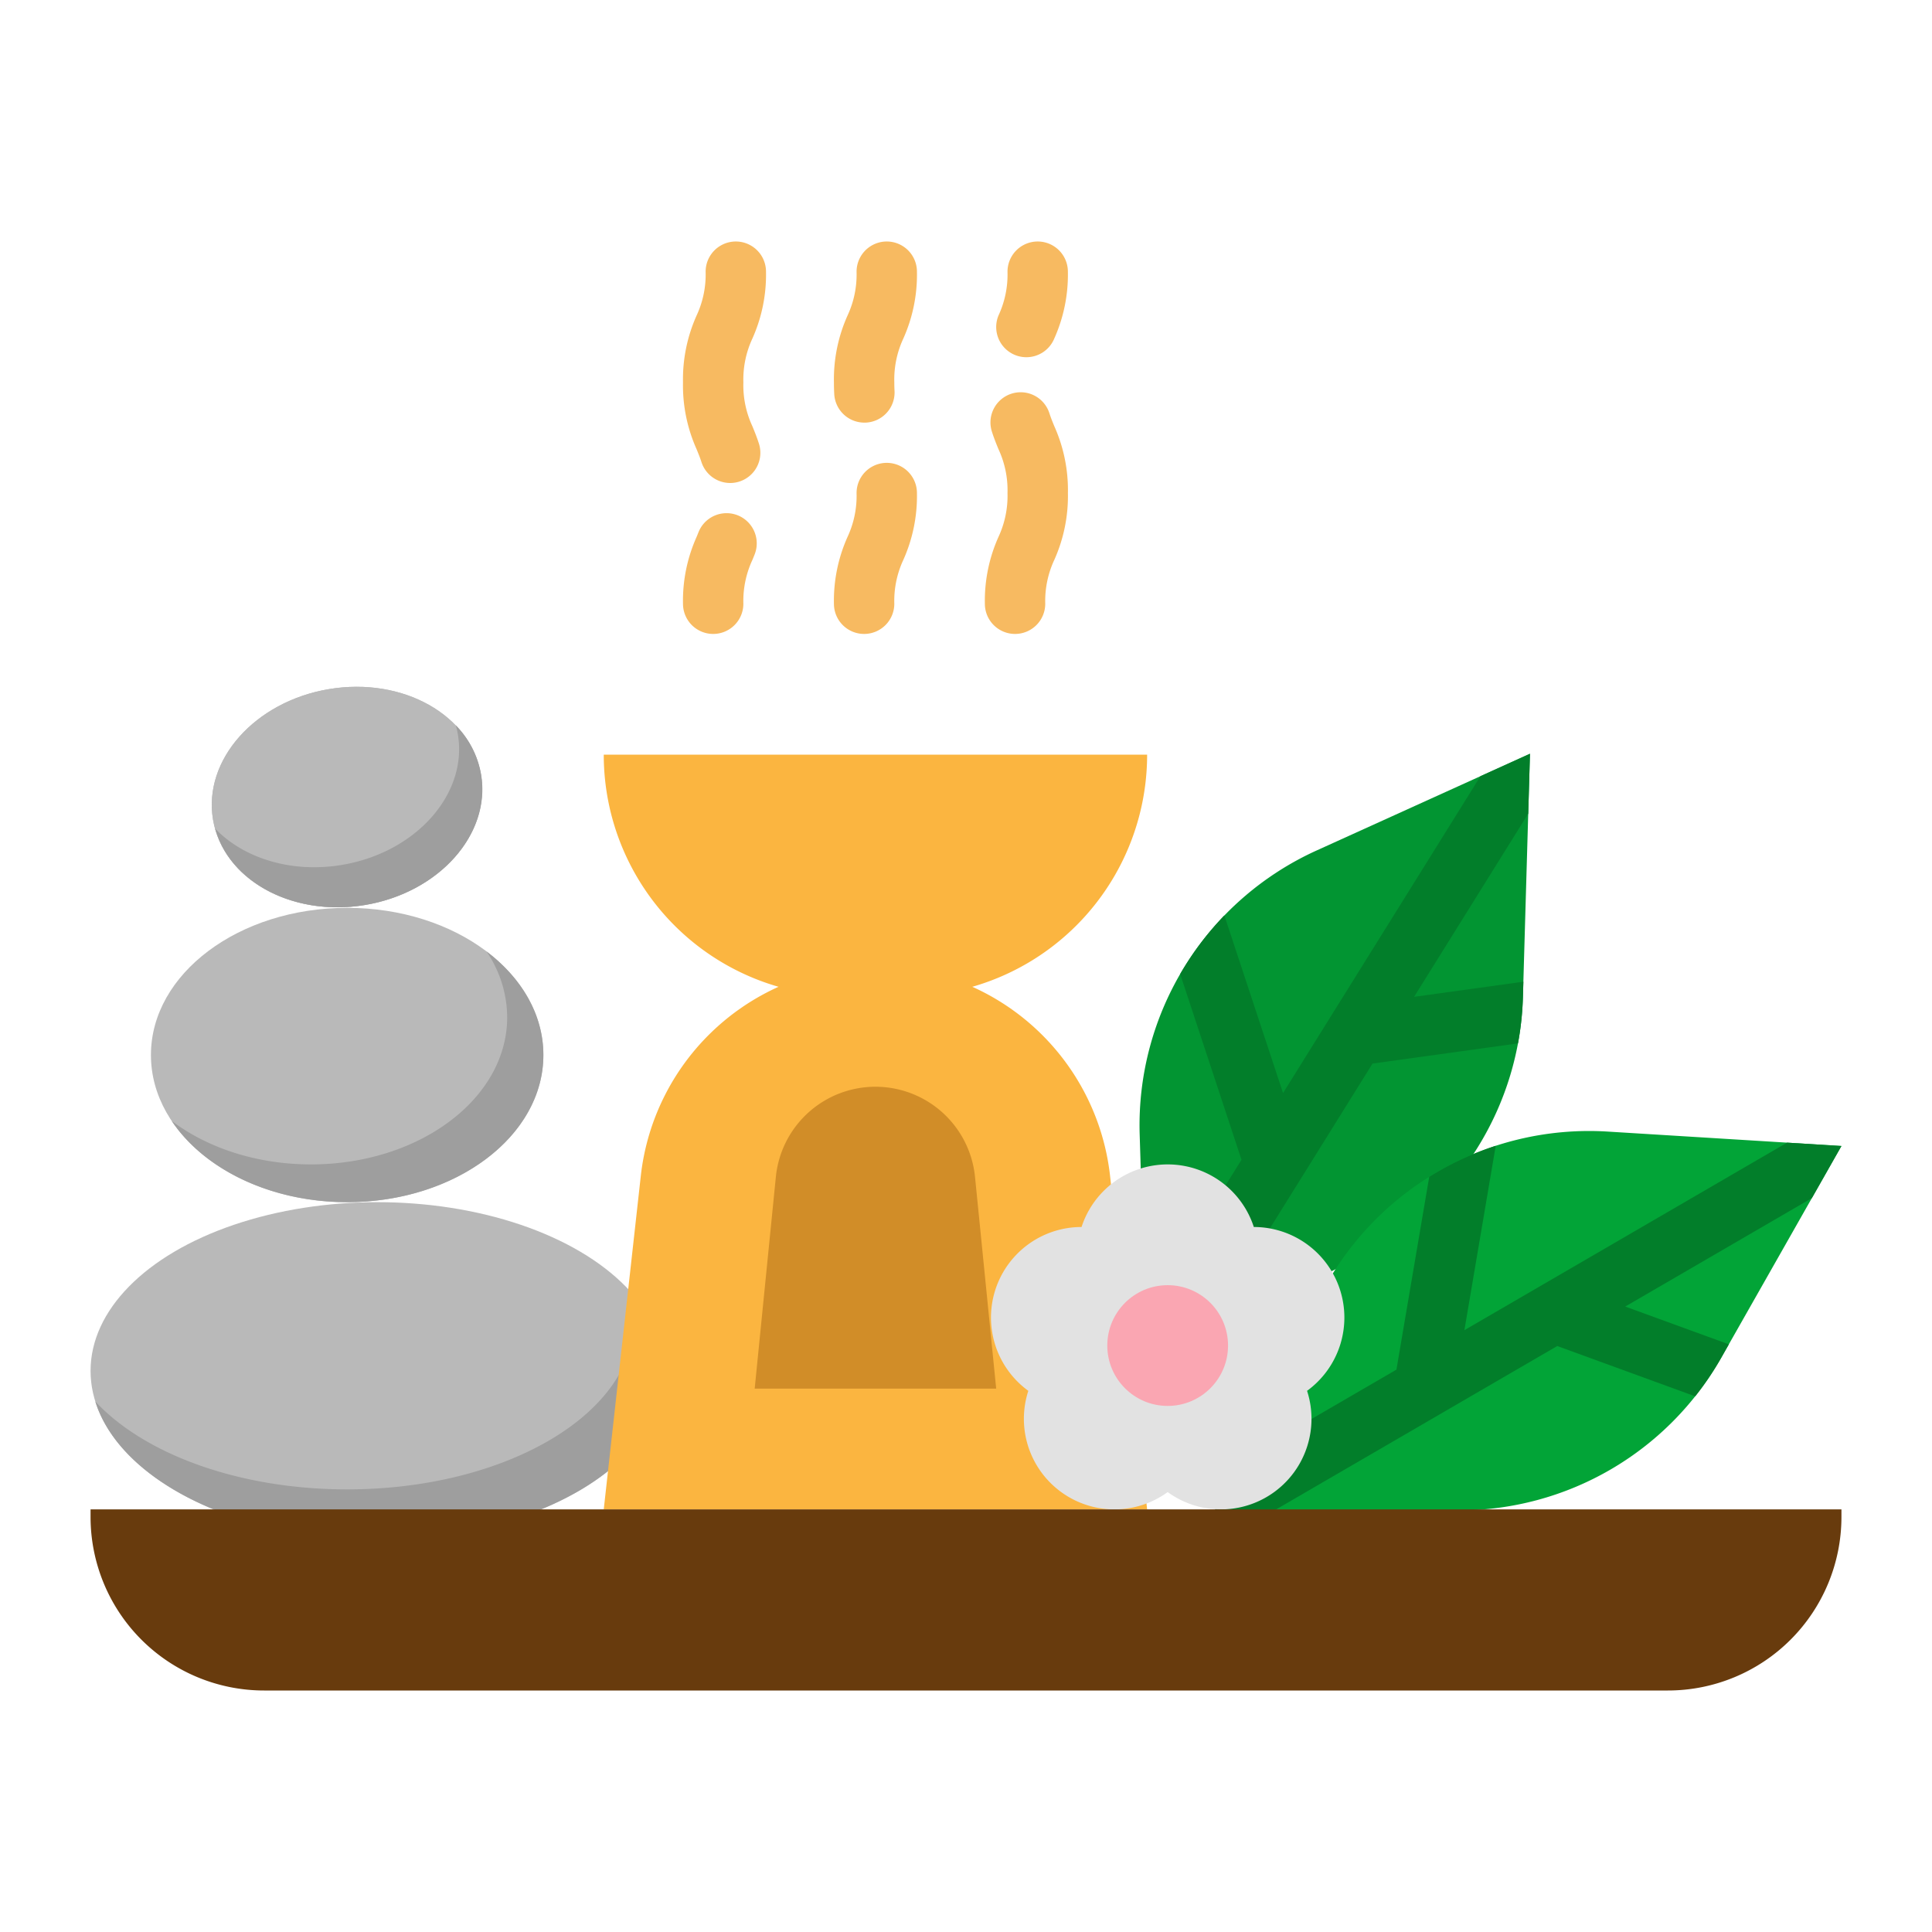
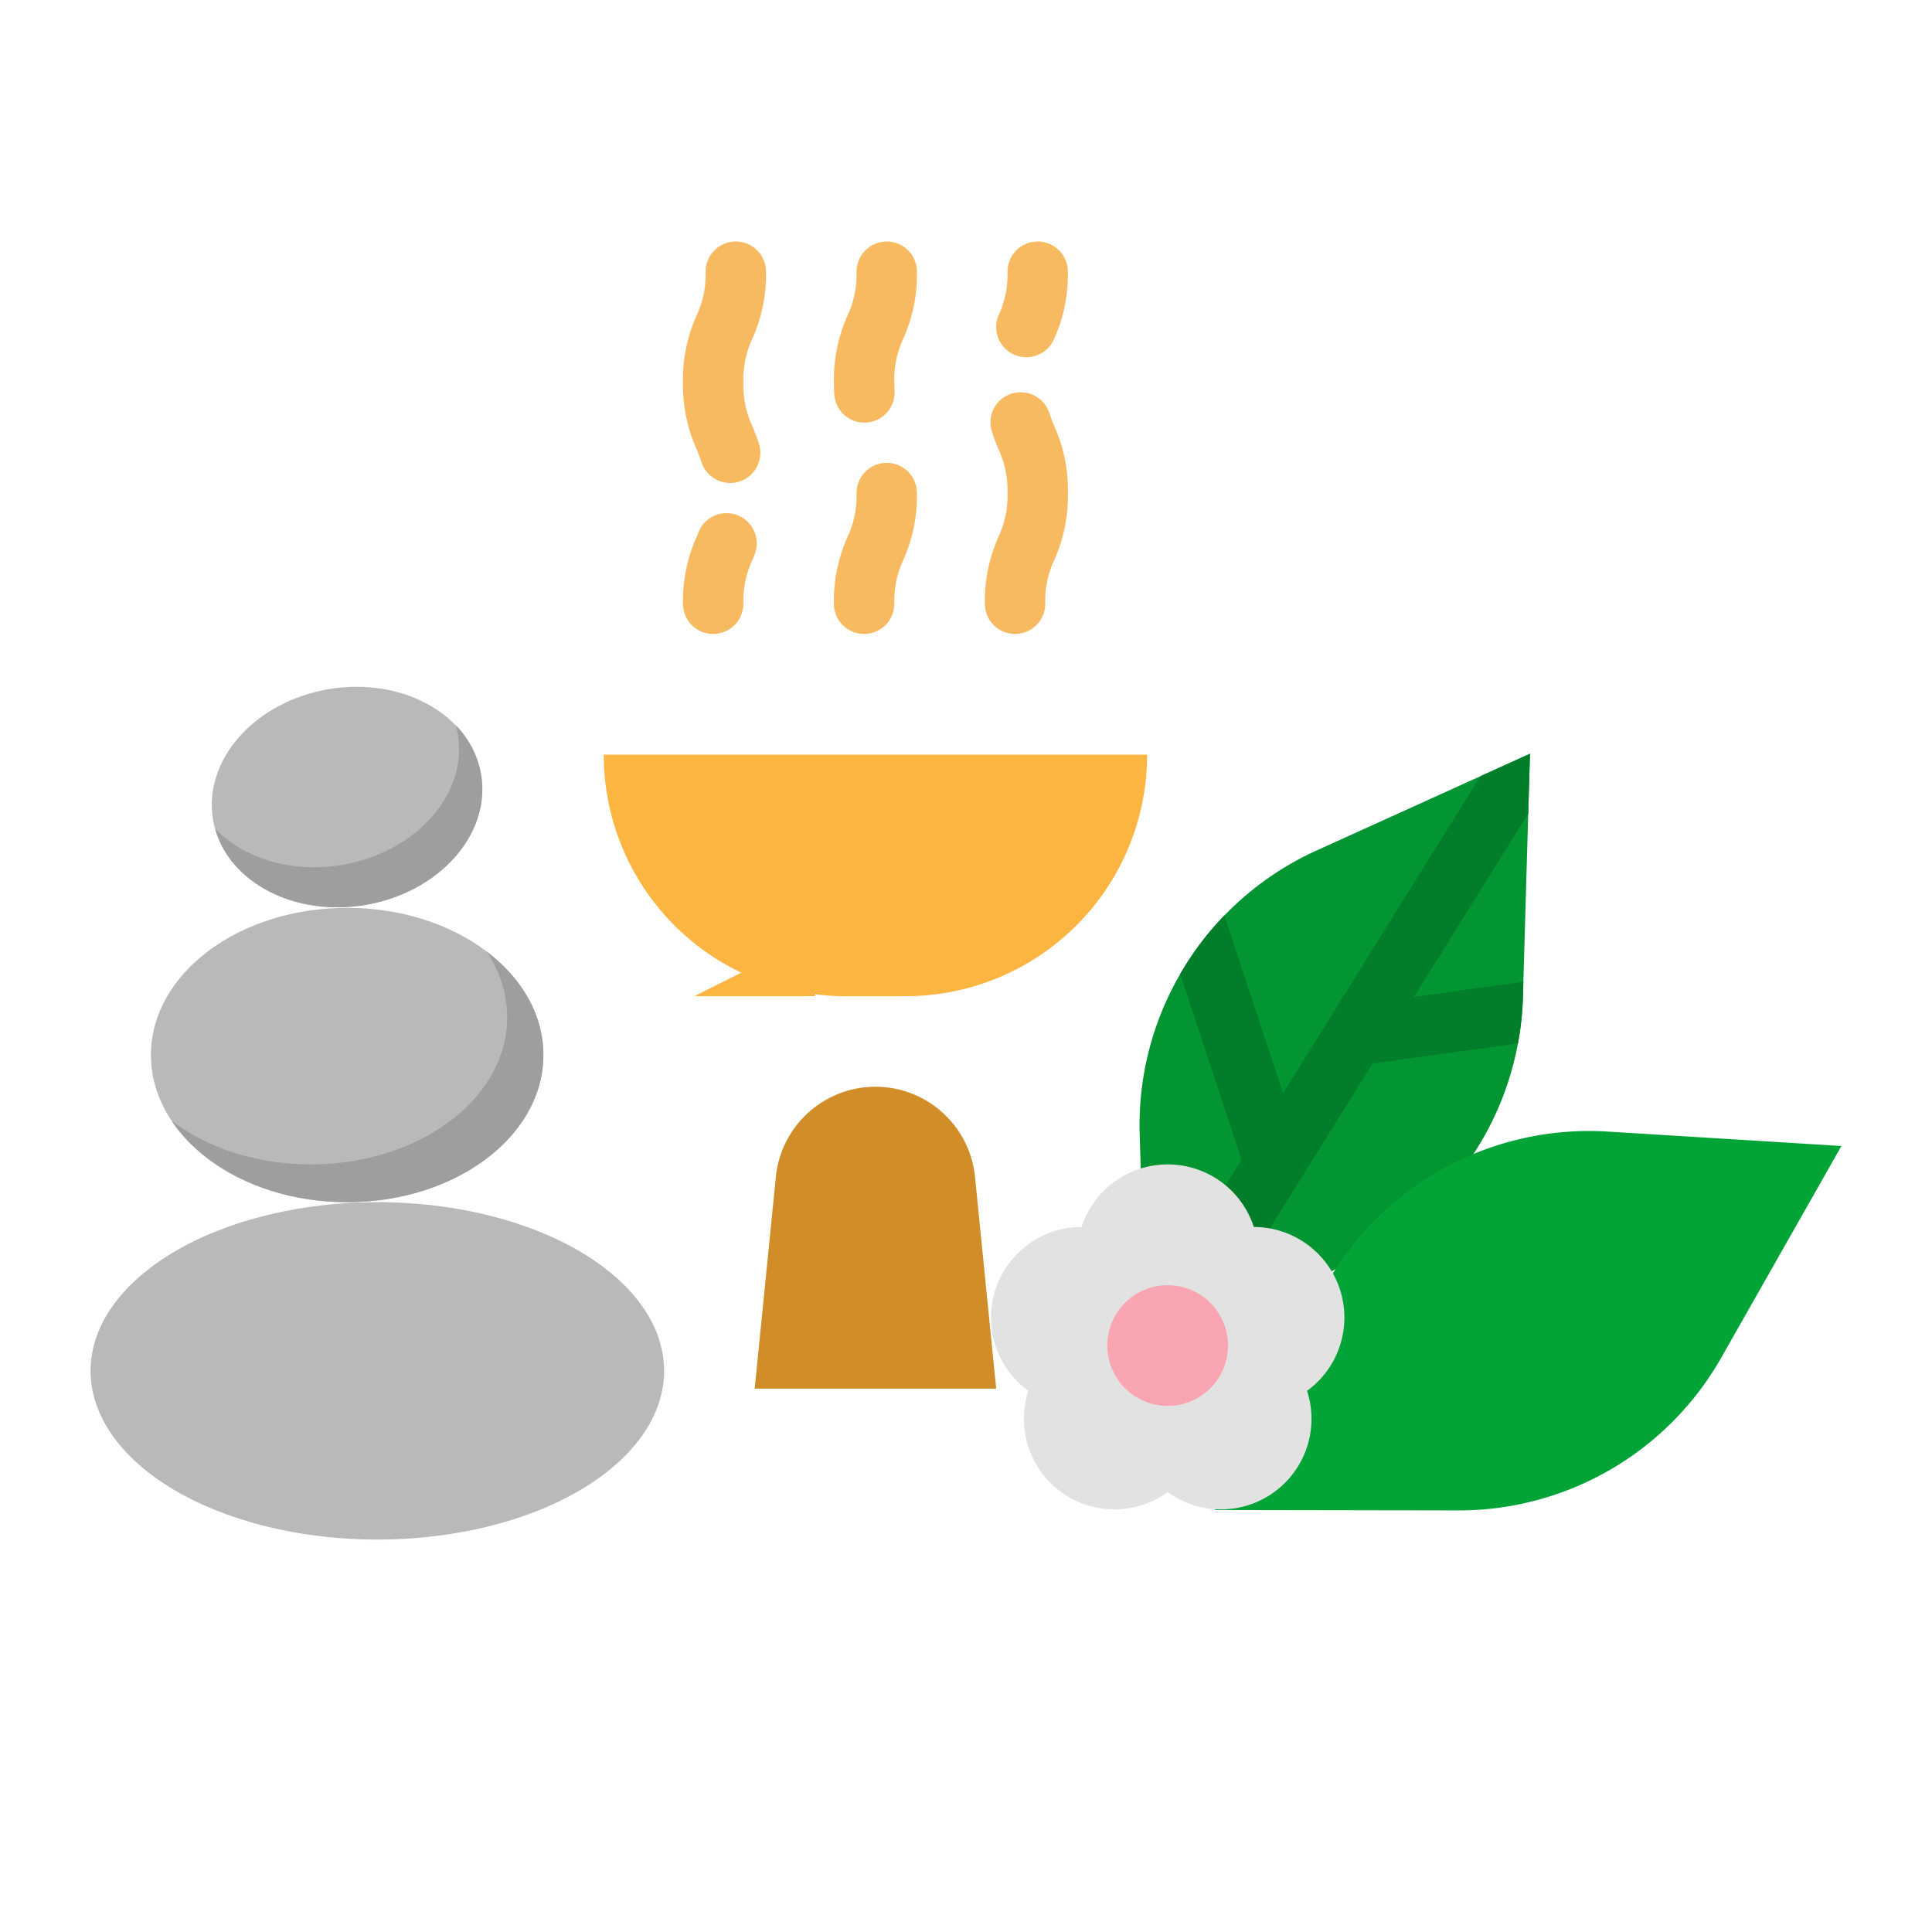
<svg xmlns="http://www.w3.org/2000/svg" height="512" viewBox="0 0 512 512" width="512">
  <g id="FLAT">
    <path d="m405.455 199.747-56.535 25.637a79.952 79.952 0 0 0 -46.893 75.288l1.921 62.048 57.043-30.11a79.95 79.95 0 0 0 42.6-68.389z" fill="#029532" />
    <path d="m405 215.62-30.25 48.55 28.96-4.01-.12 4.06a79.521 79.521 0 0 1 -1.31 12.29l-38.54 5.34-45.75 73.46-14.04 7.41-.45-14.42 25.51-40.95-16.25-49.21a79.676 79.676 0 0 1 11.71-15.54l15.55 47.07 52.31-83.97 13.13-5.95z" fill="#027e2a" />
    <path d="m488 303.7-61.96-3.821a79.951 79.951 0 0 0 -76.689 44.564l-27.358 55.724 64.5.107a79.953 79.953 0 0 0 69.662-40.48z" fill="#02a437" />
-     <path d="m480.17 317.5-49.47 28.75 27.46 10.01-2 3.53a79.64 79.64 0 0 1 -6.92 10.25l-36.55-13.33-74.82 43.48-15.88-.03 6.35-12.94 41.73-24.25 8.69-51.09a79.943 79.943 0 0 1 17.62-8.23l-8.3 48.86 85.52-49.7 14.4.89z" fill="#027e2a" />
    <ellipse cx="100" cy="363.294" fill="#b9b9b9" rx="76" ry="44.706" />
-     <path d="m176 363.29c0 24.69-34.03 44.71-76 44.71-37.27 0-68.28-15.79-74.75-36.61 12.89 13.89 37.95 23.31 66.75 23.31 41.97 0 76-20.01 76-44.7a27.141 27.141 0 0 0 -1.25-8.11c5.89 6.35 9.25 13.64 9.25 21.4z" fill="#9e9e9e" />
    <ellipse cx="92" cy="279.588" fill="#b9b9b9" rx="52" ry="39" />
    <path d="m144 279.59c0 21.54-23.28 39-52 39-20.36 0-37.98-8.77-46.51-21.55 9.42 7.13 22.48 11.54 36.92 11.54 28.72 0 52-17.46 52-39a31.174 31.174 0 0 0 -5.5-17.46c9.33 7.05 15.09 16.75 15.09 27.47z" fill="#9e9e9e" />
    <ellipse cx="92" cy="211.222" fill="#b9b9b9" rx="36" ry="29" transform="matrix(.986 -.166 .166 .986 -33.828 18.23)" />
-     <ellipse cx="92" cy="211.222" fill="#b9b9b9" rx="36" ry="29" transform="matrix(.986 -.166 .166 .986 -33.828 18.23)" />
    <path d="m96.82 239.82c-18.6 3.13-35.8-5.81-39.79-20.22 7.51 7.83 20.21 11.87 33.63 9.6 19.6-3.3 33.34-18.79 30.68-34.58a24.042 24.042 0 0 0 -.54-2.41 24.58 24.58 0 0 1 6.7 13.03c2.66 15.79-11.07 31.27-30.68 34.58z" fill="#9e9e9e" />
-     <path d="m304 400h-144l9.816-88.343a62.566 62.566 0 0 1 62.184-55.657 62.566 62.566 0 0 1 62.184 55.657z" fill="#fbb540" />
    <path d="m264 368h-64l5.612-56.119a26.52 26.52 0 0 1 26.388-23.881 26.52 26.52 0 0 1 26.388 23.881z" fill="#d18d28" />
    <path d="m160 200h144a0 0 0 0 1 0 0 64 64 0 0 1 -64 64h-16a64 64 0 0 1 -64-64 0 0 0 0 1 0 0z" fill="#fbb540" />
    <path d="m355.1 341.751a24.005 24.005 0 0 0 -22.824-16.584 24 24 0 0 0 -45.653 0 24 24 0 0 0 -14.107 43.418 24 24 0 0 0 36.933 26.833 24 24 0 0 0 36.934-26.833 24.008 24.008 0 0 0 8.717-26.834z" fill="#e2e2e2" />
    <circle cx="309.444" cy="356.584" fill="#faa6b2" r="16" />
    <g fill="#f7ba61">
      <path d="m229 168a8 8 0 0 1 -8-8 41.383 41.383 0 0 1 3.6-17.7 25.8 25.8 0 0 0 2.4-11.638 8 8 0 0 1 16 0 41.381 41.381 0 0 1 -3.6 17.695 25.8 25.8 0 0 0 -2.4 11.643 8 8 0 0 1 -8 8z" />
      <path d="m229.065 112a8 8 0 0 1 -7.98-7.546c-.056-.995-.085-2.045-.085-3.123a41.381 41.381 0 0 1 3.6-17.7 25.782 25.782 0 0 0 2.4-11.631 8 8 0 0 1 16 0 41.381 41.381 0 0 1 -3.6 17.7 25.782 25.782 0 0 0 -2.4 11.636c0 .776.02 1.522.06 2.215a8 8 0 0 1 -7.534 8.441c-.154.008-.308.008-.461.008z" />
      <path d="m189 168a8 8 0 0 1 -8-8 41.388 41.388 0 0 1 3.6-17.7c.171-.417.341-.834.509-1.258a8 8 0 1 1 14.87 5.91c-.189.473-.379.94-.57 1.406a25.781 25.781 0 0 0 -2.409 11.642 8 8 0 0 1 -8 8z" />
      <path d="m193.507 128a8 8 0 0 1 -7.618-5.564c-.364-1.139-.816-2.243-1.294-3.411a41.4 41.4 0 0 1 -3.595-17.7 41.381 41.381 0 0 1 3.6-17.7 25.782 25.782 0 0 0 2.4-11.625 8 8 0 0 1 16 0 41.381 41.381 0 0 1 -3.6 17.7 25.782 25.782 0 0 0 -2.4 11.636 25.8 25.8 0 0 0 2.4 11.638c.548 1.338 1.168 2.855 1.724 4.593a8 8 0 0 1 -7.617 10.433z" />
      <path d="m269 168a8 8 0 0 1 -8-8 41.383 41.383 0 0 1 3.6-17.7 25.8 25.8 0 0 0 2.4-11.638 25.786 25.786 0 0 0 -2.4-11.64c-.547-1.336-1.166-2.851-1.722-4.587a8 8 0 1 1 15.238-4.878c.365 1.137.815 2.24 1.293 3.407a41.39 41.39 0 0 1 3.6 17.7 41.381 41.381 0 0 1 -3.6 17.695 25.8 25.8 0 0 0 -2.409 11.641 8 8 0 0 1 -8 8z" />
      <path d="m272 94.667a8 8 0 0 1 -7.4-11.031 25.785 25.785 0 0 0 2.4-11.636 8 8 0 0 1 16 0 41.381 41.381 0 0 1 -3.6 17.7 8 8 0 0 1 -7.4 4.967z" />
    </g>
-     <path d="m24 400h464a0 0 0 0 1 0 0v2a46 46 0 0 1 -46 46h-372a46 46 0 0 1 -46-46v-2a0 0 0 0 1 0 0z" fill="#683b0d" />
-     <path d="m216 248h32v16h-32z" fill="#fbb540" />
+     <path d="m216 248v16h-32z" fill="#fbb540" />
  </g>
</svg>